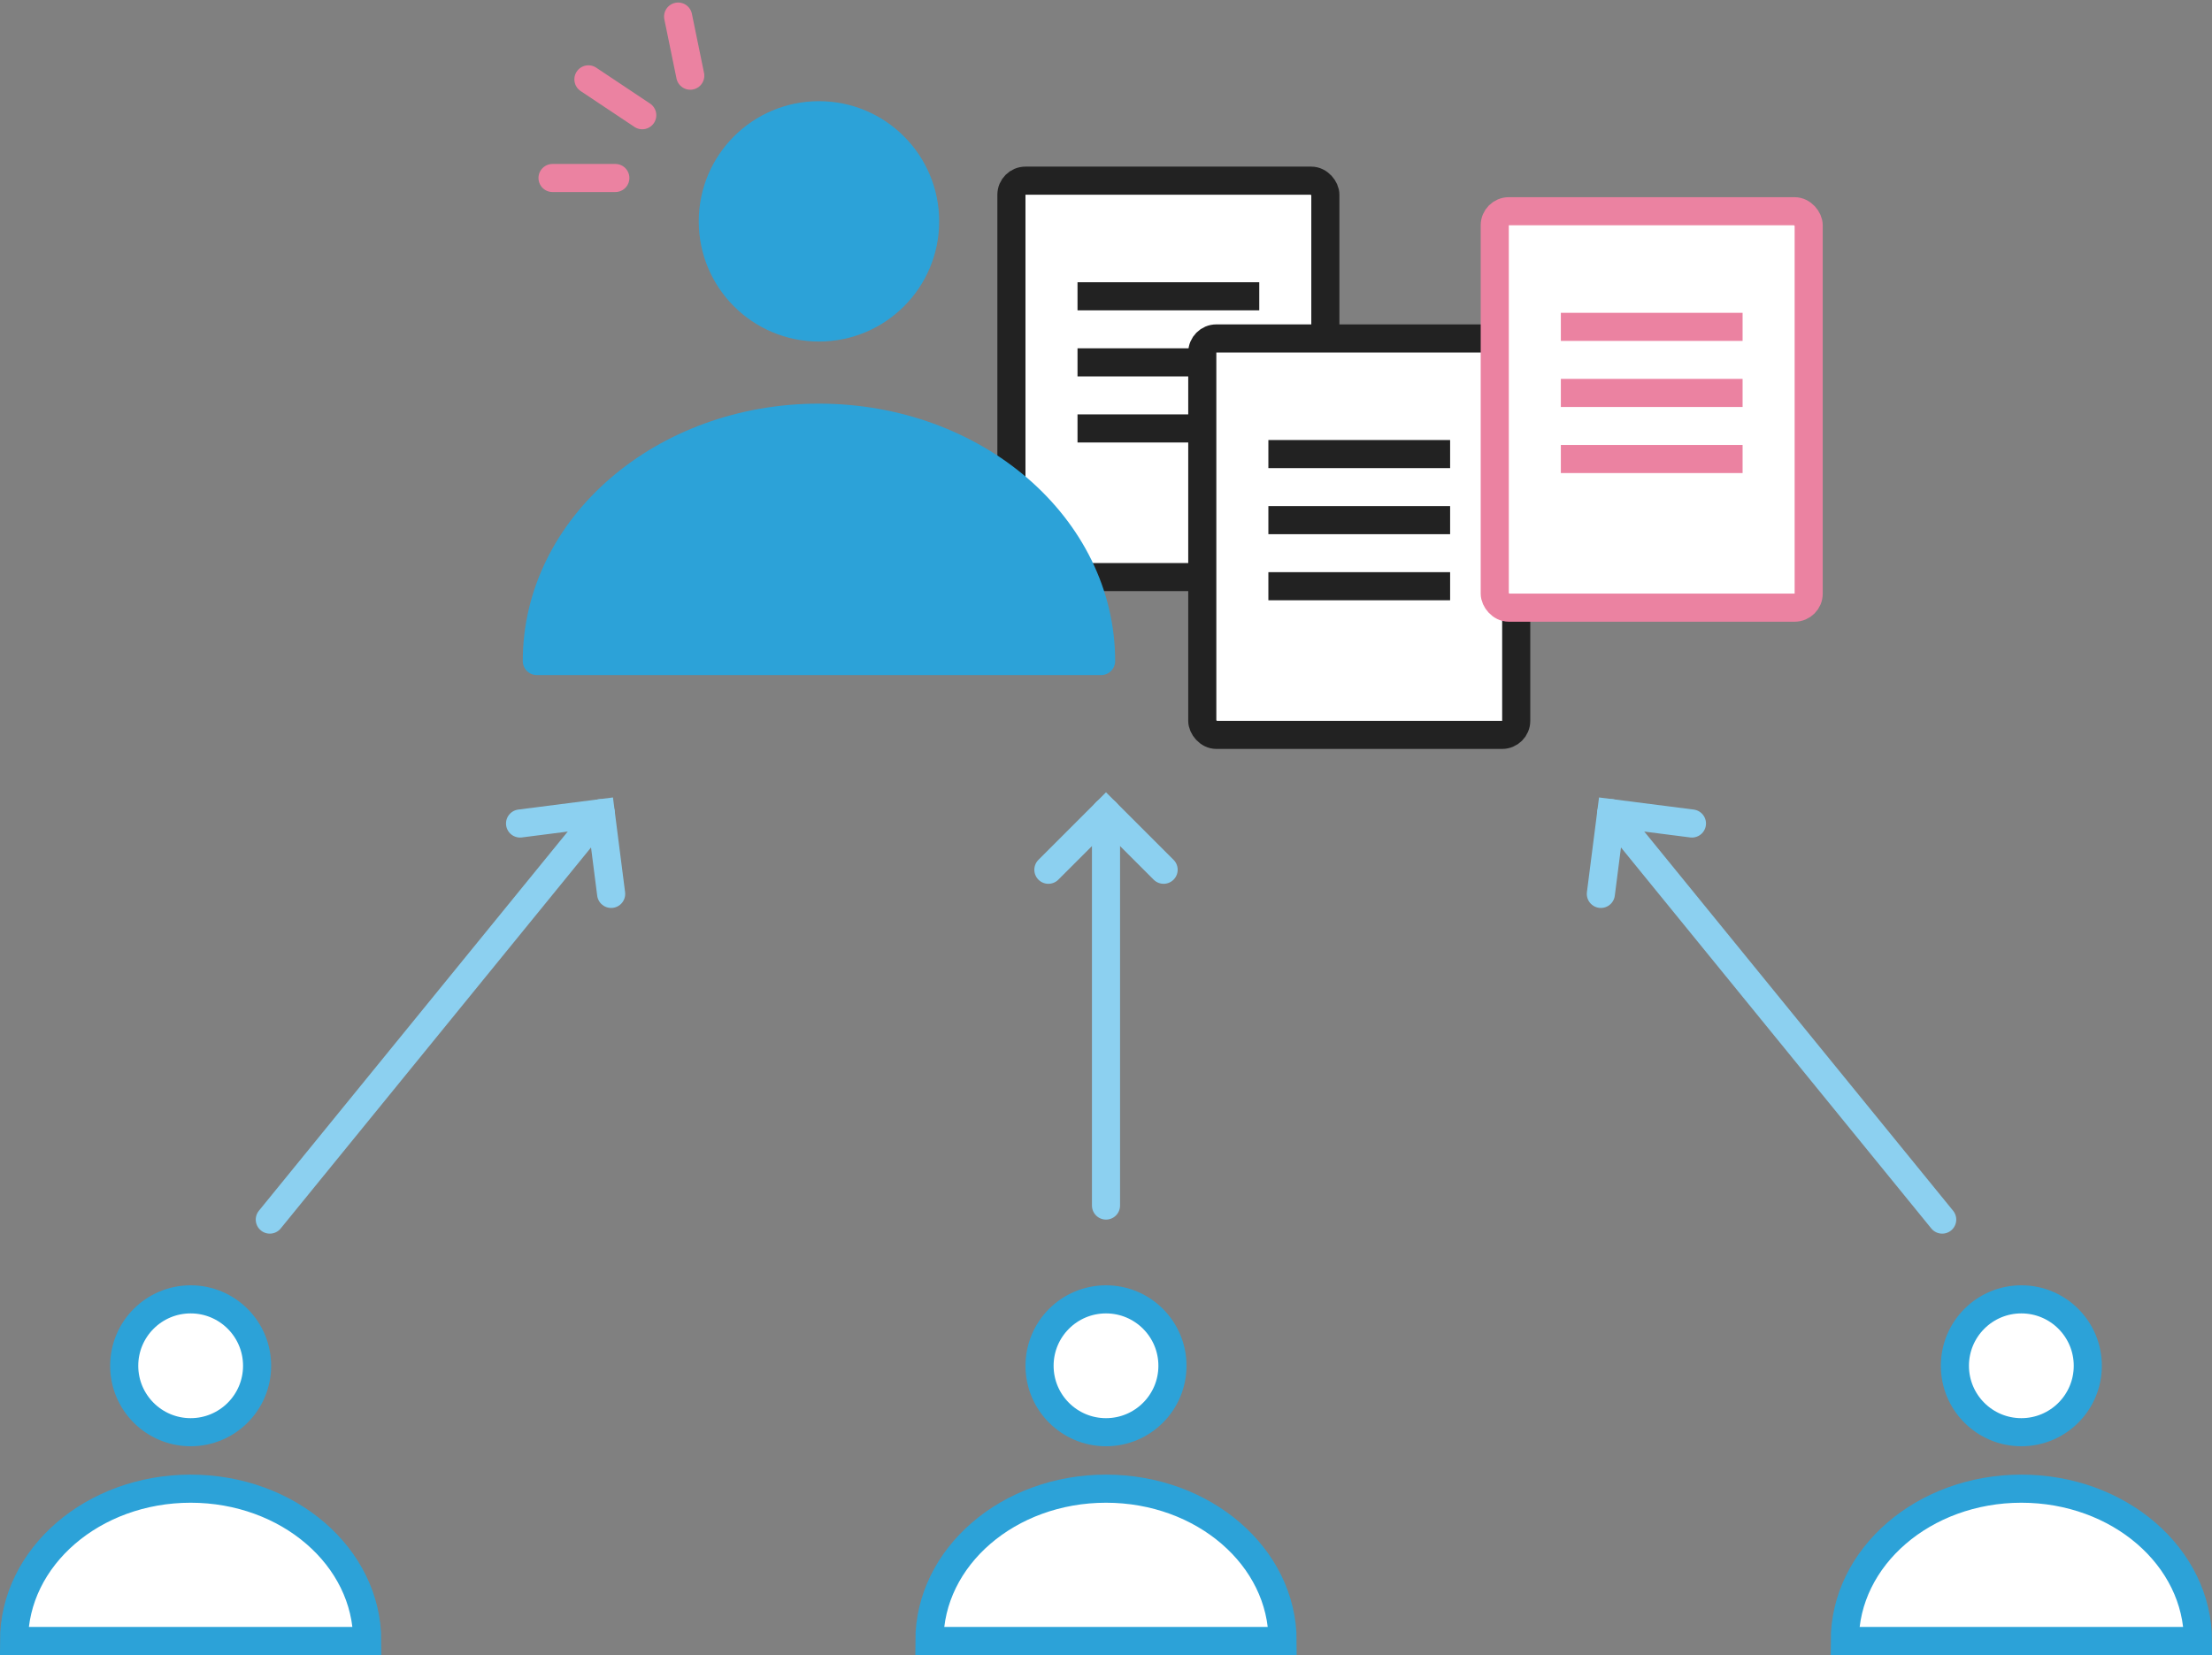
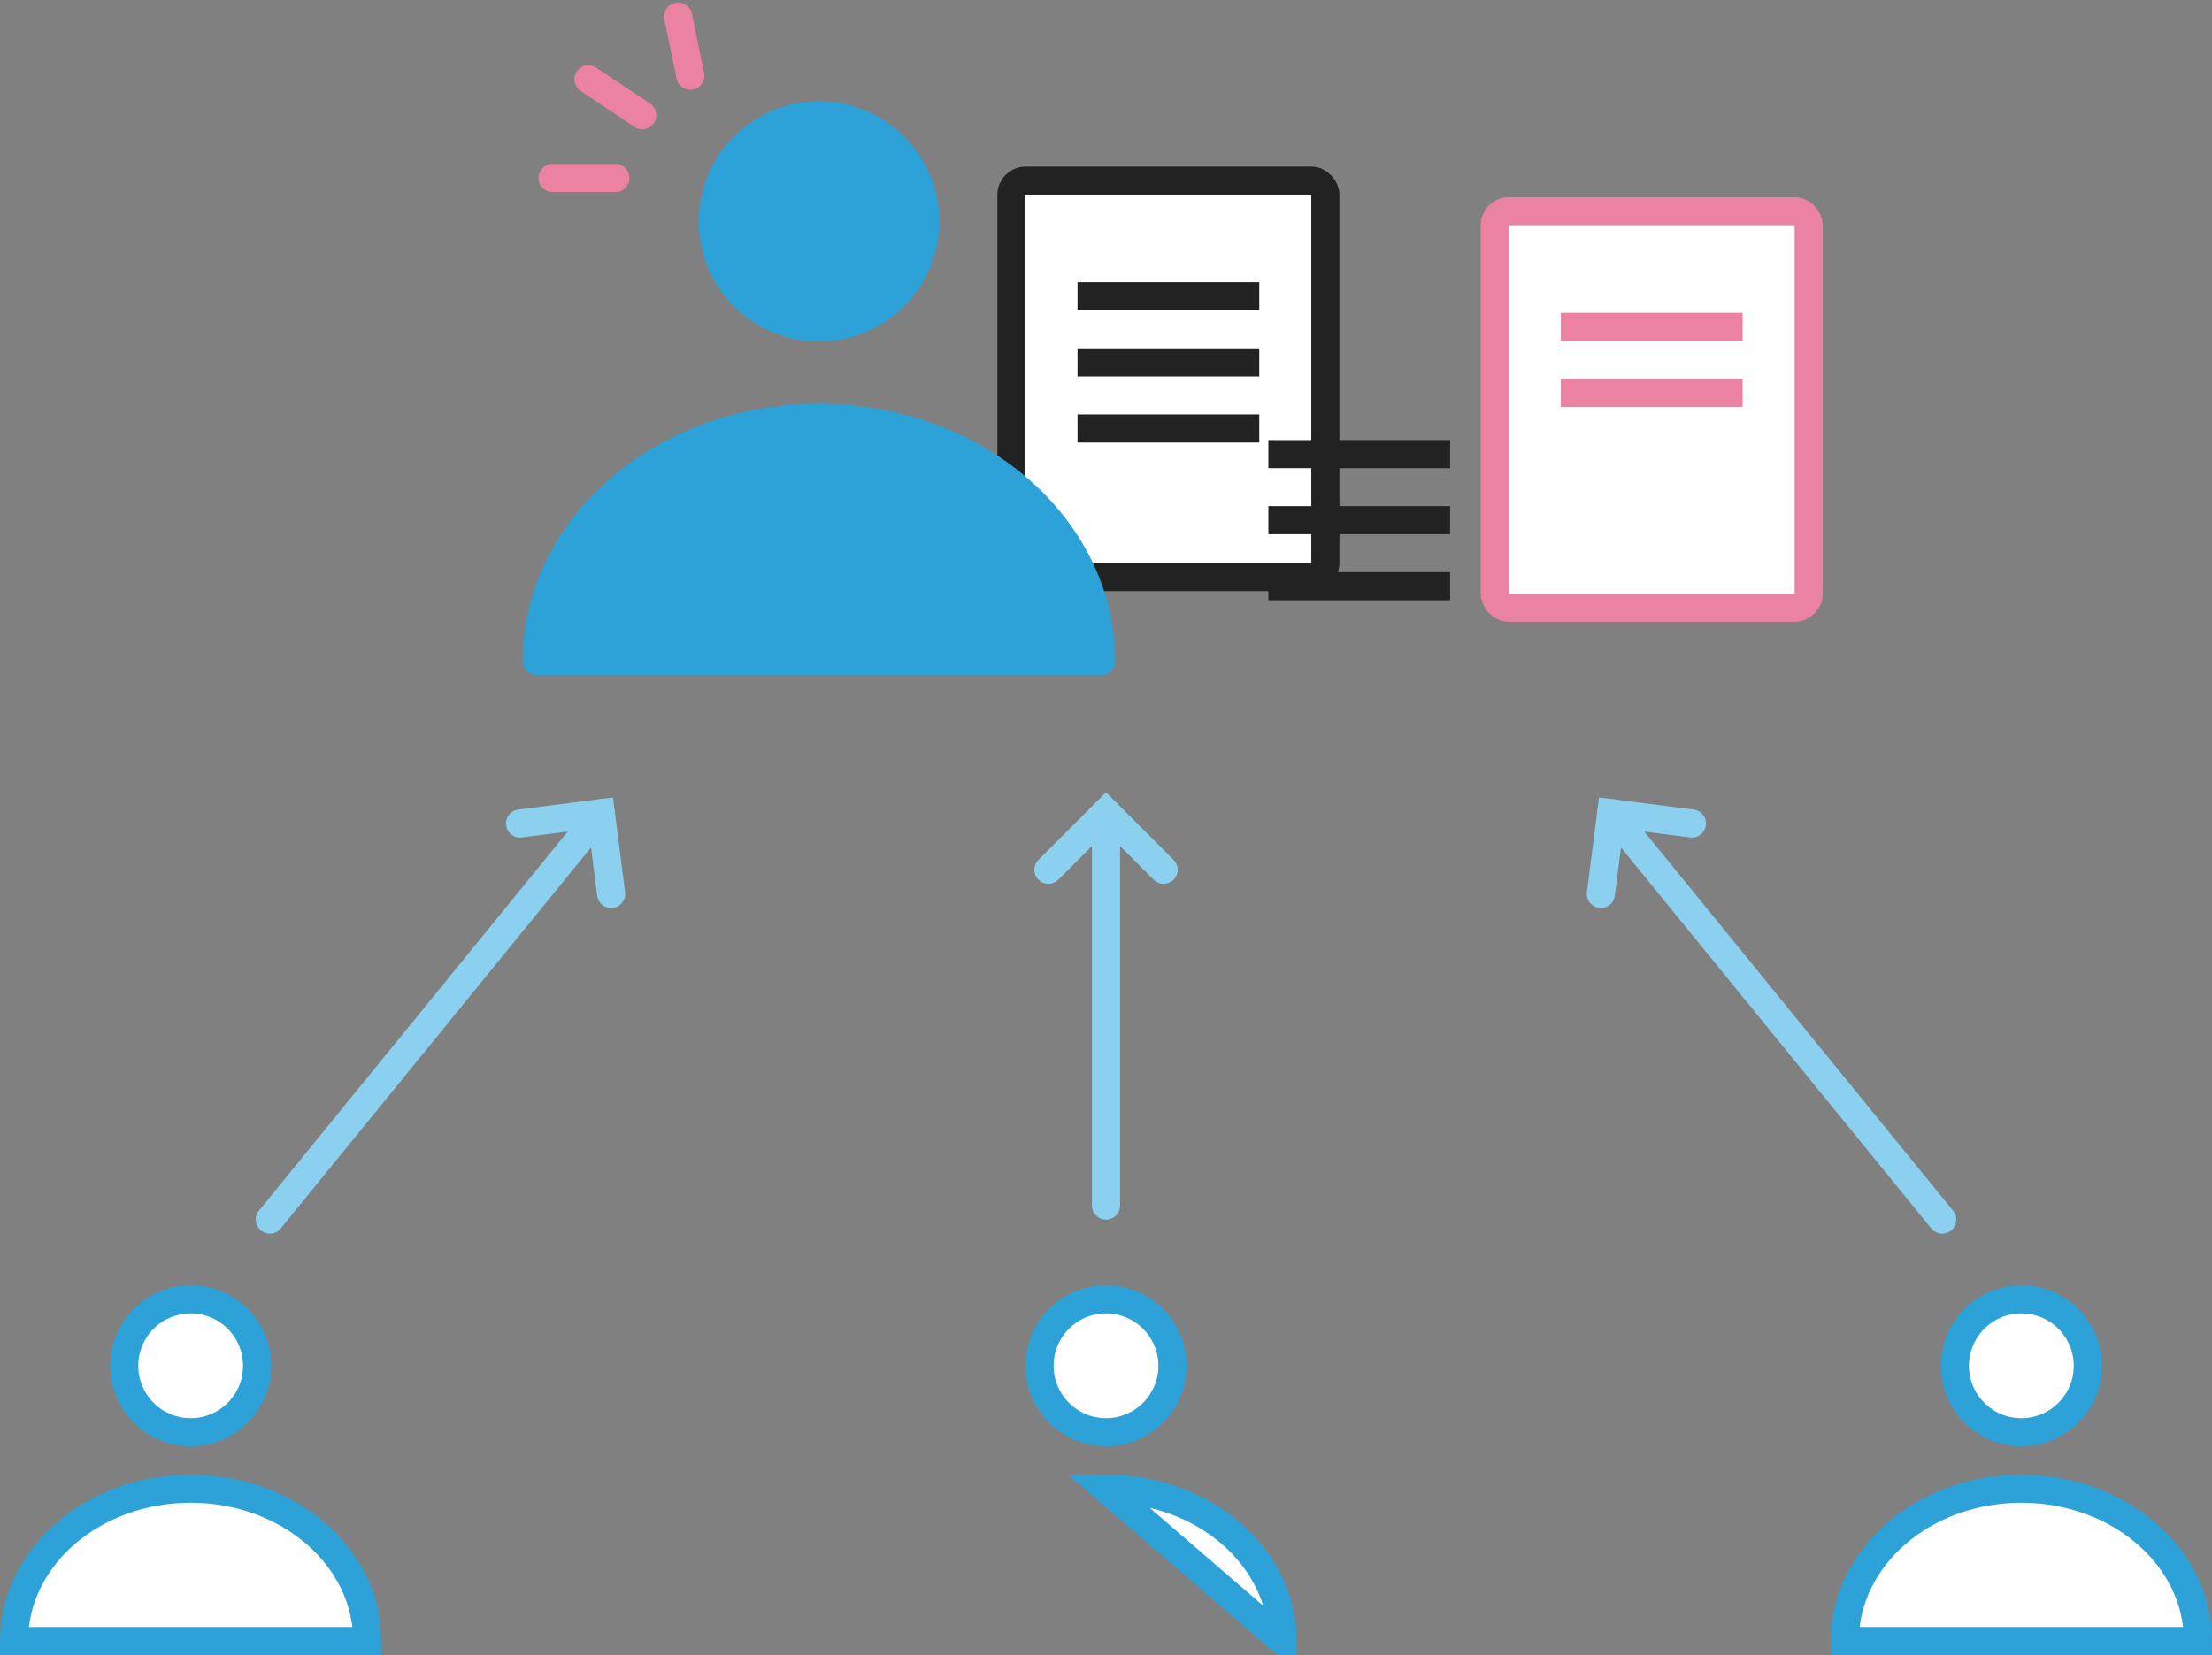
<svg xmlns="http://www.w3.org/2000/svg" width="157.396" height="117.798" viewBox="0 0 157.396 117.798">
  <rect x="0" y="0" width="157.396" height="117.798" fill="#808080" stroke="none" />
  <g id="グループ_233" data-name="グループ 233" transform="translate(-323.302 -41.195)">
    <g id="グループ_221" data-name="グループ 221">
      <rect id="長方形_215" data-name="長方形 215" width="22.338" height="28.216" rx="1" transform="translate(395.27 54.054)" fill="#fff" stroke="#222" stroke-miterlimit="10" stroke-width="2" />
      <line id="線_120" data-name="線 120" x2="12.932" transform="translate(399.973 62.284)" fill="none" stroke="#222" stroke-miterlimit="10" stroke-width="2" />
      <line id="線_121" data-name="線 121" x2="12.932" transform="translate(399.973 66.986)" fill="none" stroke="#222" stroke-miterlimit="10" stroke-width="2" />
      <line id="線_122" data-name="線 122" x2="12.932" transform="translate(399.973 71.689)" fill="none" stroke="#222" stroke-miterlimit="10" stroke-width="2" />
    </g>
    <g id="グループ_222" data-name="グループ 222">
-       <rect id="長方形_216" data-name="長方形 216" width="22.338" height="28.216" rx="1" transform="translate(408.851 65.284)" fill="#fff" stroke="#222" stroke-miterlimit="10" stroke-width="2" />
      <line id="線_123" data-name="線 123" x2="12.932" transform="translate(413.554 73.514)" fill="none" stroke="#222" stroke-miterlimit="10" stroke-width="2" />
      <line id="線_124" data-name="線 124" x2="12.932" transform="translate(413.554 78.216)" fill="none" stroke="#222" stroke-miterlimit="10" stroke-width="2" />
      <line id="線_125" data-name="線 125" x2="12.932" transform="translate(413.554 82.919)" fill="none" stroke="#222" stroke-miterlimit="10" stroke-width="2" />
    </g>
    <g id="グループ_223" data-name="グループ 223">
      <rect id="長方形_217" data-name="長方形 217" width="22.338" height="28.216" rx="1" transform="translate(429.662 56.23)" fill="#fff" stroke="#eb82a1" stroke-miterlimit="10" stroke-width="2" />
      <line id="線_126" data-name="線 126" x2="12.932" transform="translate(434.365 64.459)" fill="none" stroke="#eb82a1" stroke-miterlimit="10" stroke-width="2" />
      <line id="線_127" data-name="線 127" x2="12.932" transform="translate(434.365 69.162)" fill="none" stroke="#eb82a1" stroke-miterlimit="10" stroke-width="2" />
-       <line id="線_128" data-name="線 128" x2="12.932" transform="translate(434.365 73.865)" fill="none" stroke="#eb82a1" stroke-miterlimit="10" stroke-width="2" />
    </g>
    <g id="グループ_224" data-name="グループ 224">
-       <path id="パス_61" data-name="パス 61" d="M414.566,157.993c0-5.988-5.626-10.841-12.566-10.841s-12.566,4.853-12.566,10.841Z" fill="#fff" stroke="#2ca2d8" stroke-miterlimit="10" stroke-width="2" />
+       <path id="パス_61" data-name="パス 61" d="M414.566,157.993c0-5.988-5.626-10.841-12.566-10.841Z" fill="#fff" stroke="#2ca2d8" stroke-miterlimit="10" stroke-width="2" />
      <circle id="楕円形_28" data-name="楕円形 28" cx="4.728" cy="4.728" r="4.728" transform="translate(397.272 133.677)" fill="#fff" stroke="#2ca2d8" stroke-miterlimit="10" stroke-width="2" />
    </g>
    <g id="グループ_225" data-name="グループ 225">
      <path id="パス_62" data-name="パス 62" d="M479.7,157.993c0-5.988-5.626-10.841-12.566-10.841s-12.566,4.853-12.566,10.841Z" fill="#fff" stroke="#2ca2d8" stroke-miterlimit="10" stroke-width="2" />
      <circle id="楕円形_29" data-name="楕円形 29" cx="4.728" cy="4.728" r="4.728" transform="translate(462.404 133.677)" fill="#fff" stroke="#2ca2d8" stroke-miterlimit="10" stroke-width="2" />
    </g>
    <g id="グループ_226" data-name="グループ 226">
      <path id="パス_63" data-name="パス 63" d="M349.434,157.993c0-5.988-5.626-10.841-12.566-10.841S324.3,152.005,324.3,157.993Z" fill="#fff" stroke="#2ca2d8" stroke-miterlimit="10" stroke-width="2" />
      <circle id="楕円形_30" data-name="楕円形 30" cx="4.728" cy="4.728" r="4.728" transform="translate(332.14 133.677)" fill="#fff" stroke="#2ca2d8" stroke-miterlimit="10" stroke-width="2" />
    </g>
    <g id="グループ_227" data-name="グループ 227">
      <line id="線_129" data-name="線 129" y2="28" transform="translate(402 99)" fill="none" stroke="#8cd0f0" stroke-linecap="round" stroke-miterlimit="10" stroke-width="2" />
      <path id="パス_64" data-name="パス 64" d="M406.1,103.1,402,99l-4.1,4.1" fill="none" stroke="#8cd0f0" stroke-linecap="round" stroke-miterlimit="10" stroke-width="2" />
    </g>
    <g id="グループ_228" data-name="グループ 228">
      <line id="線_130" data-name="線 130" x1="23.554" y2="28.927" transform="translate(342.5 99.073)" fill="none" stroke="#8cd0f0" stroke-linecap="round" stroke-miterlimit="10" stroke-width="2" />
      <path id="パス_65" data-name="パス 65" d="M366.788,104.819l-.735-5.746-5.746.735" fill="none" stroke="#8cd0f0" stroke-linecap="round" stroke-miterlimit="10" stroke-width="2" />
    </g>
    <g id="グループ_229" data-name="グループ 229">
      <line id="線_131" data-name="線 131" x2="23.554" y2="28.927" transform="translate(437.946 99.073)" fill="none" stroke="#8cd0f0" stroke-linecap="round" stroke-miterlimit="10" stroke-width="2" />
      <path id="パス_66" data-name="パス 66" d="M437.212,104.819l.735-5.746,5.746.735" fill="none" stroke="#8cd0f0" stroke-linecap="round" stroke-miterlimit="10" stroke-width="2" />
    </g>
    <g id="グループ_232" data-name="グループ 232">
      <g id="グループ_230" data-name="グループ 230">
        <path id="パス_67" data-name="パス 67" d="M401.651,88.244c0-9.565-8.988-17.32-20.075-17.32S361.5,78.679,361.5,88.244Z" fill="#2ca2d8" stroke="#2ca2d8" stroke-linecap="round" stroke-linejoin="round" stroke-width="2" />
        <circle id="楕円形_31" data-name="楕円形 31" cx="7.554" cy="7.554" r="7.554" transform="translate(374.022 49.396)" fill="#2ca2d8" stroke="#2ca2d8" stroke-linecap="round" stroke-linejoin="round" stroke-width="2" />
      </g>
      <g id="グループ_231" data-name="グループ 231">
        <line id="線_132" data-name="線 132" x2="3.83" y2="2.553" transform="translate(365.171 46.843)" fill="none" stroke="#eb82a1" stroke-linecap="round" stroke-miterlimit="10" stroke-width="2" />
        <line id="線_133" data-name="線 133" x2="4.468" transform="translate(362.618 53.864)" fill="none" stroke="#eb82a1" stroke-linecap="round" stroke-miterlimit="10" stroke-width="2" />
        <line id="線_134" data-name="線 134" x2="0.864" y2="4.207" transform="translate(371.554 42.375)" fill="none" stroke="#eb82a1" stroke-linecap="round" stroke-miterlimit="10" stroke-width="2" />
      </g>
    </g>
  </g>
</svg>